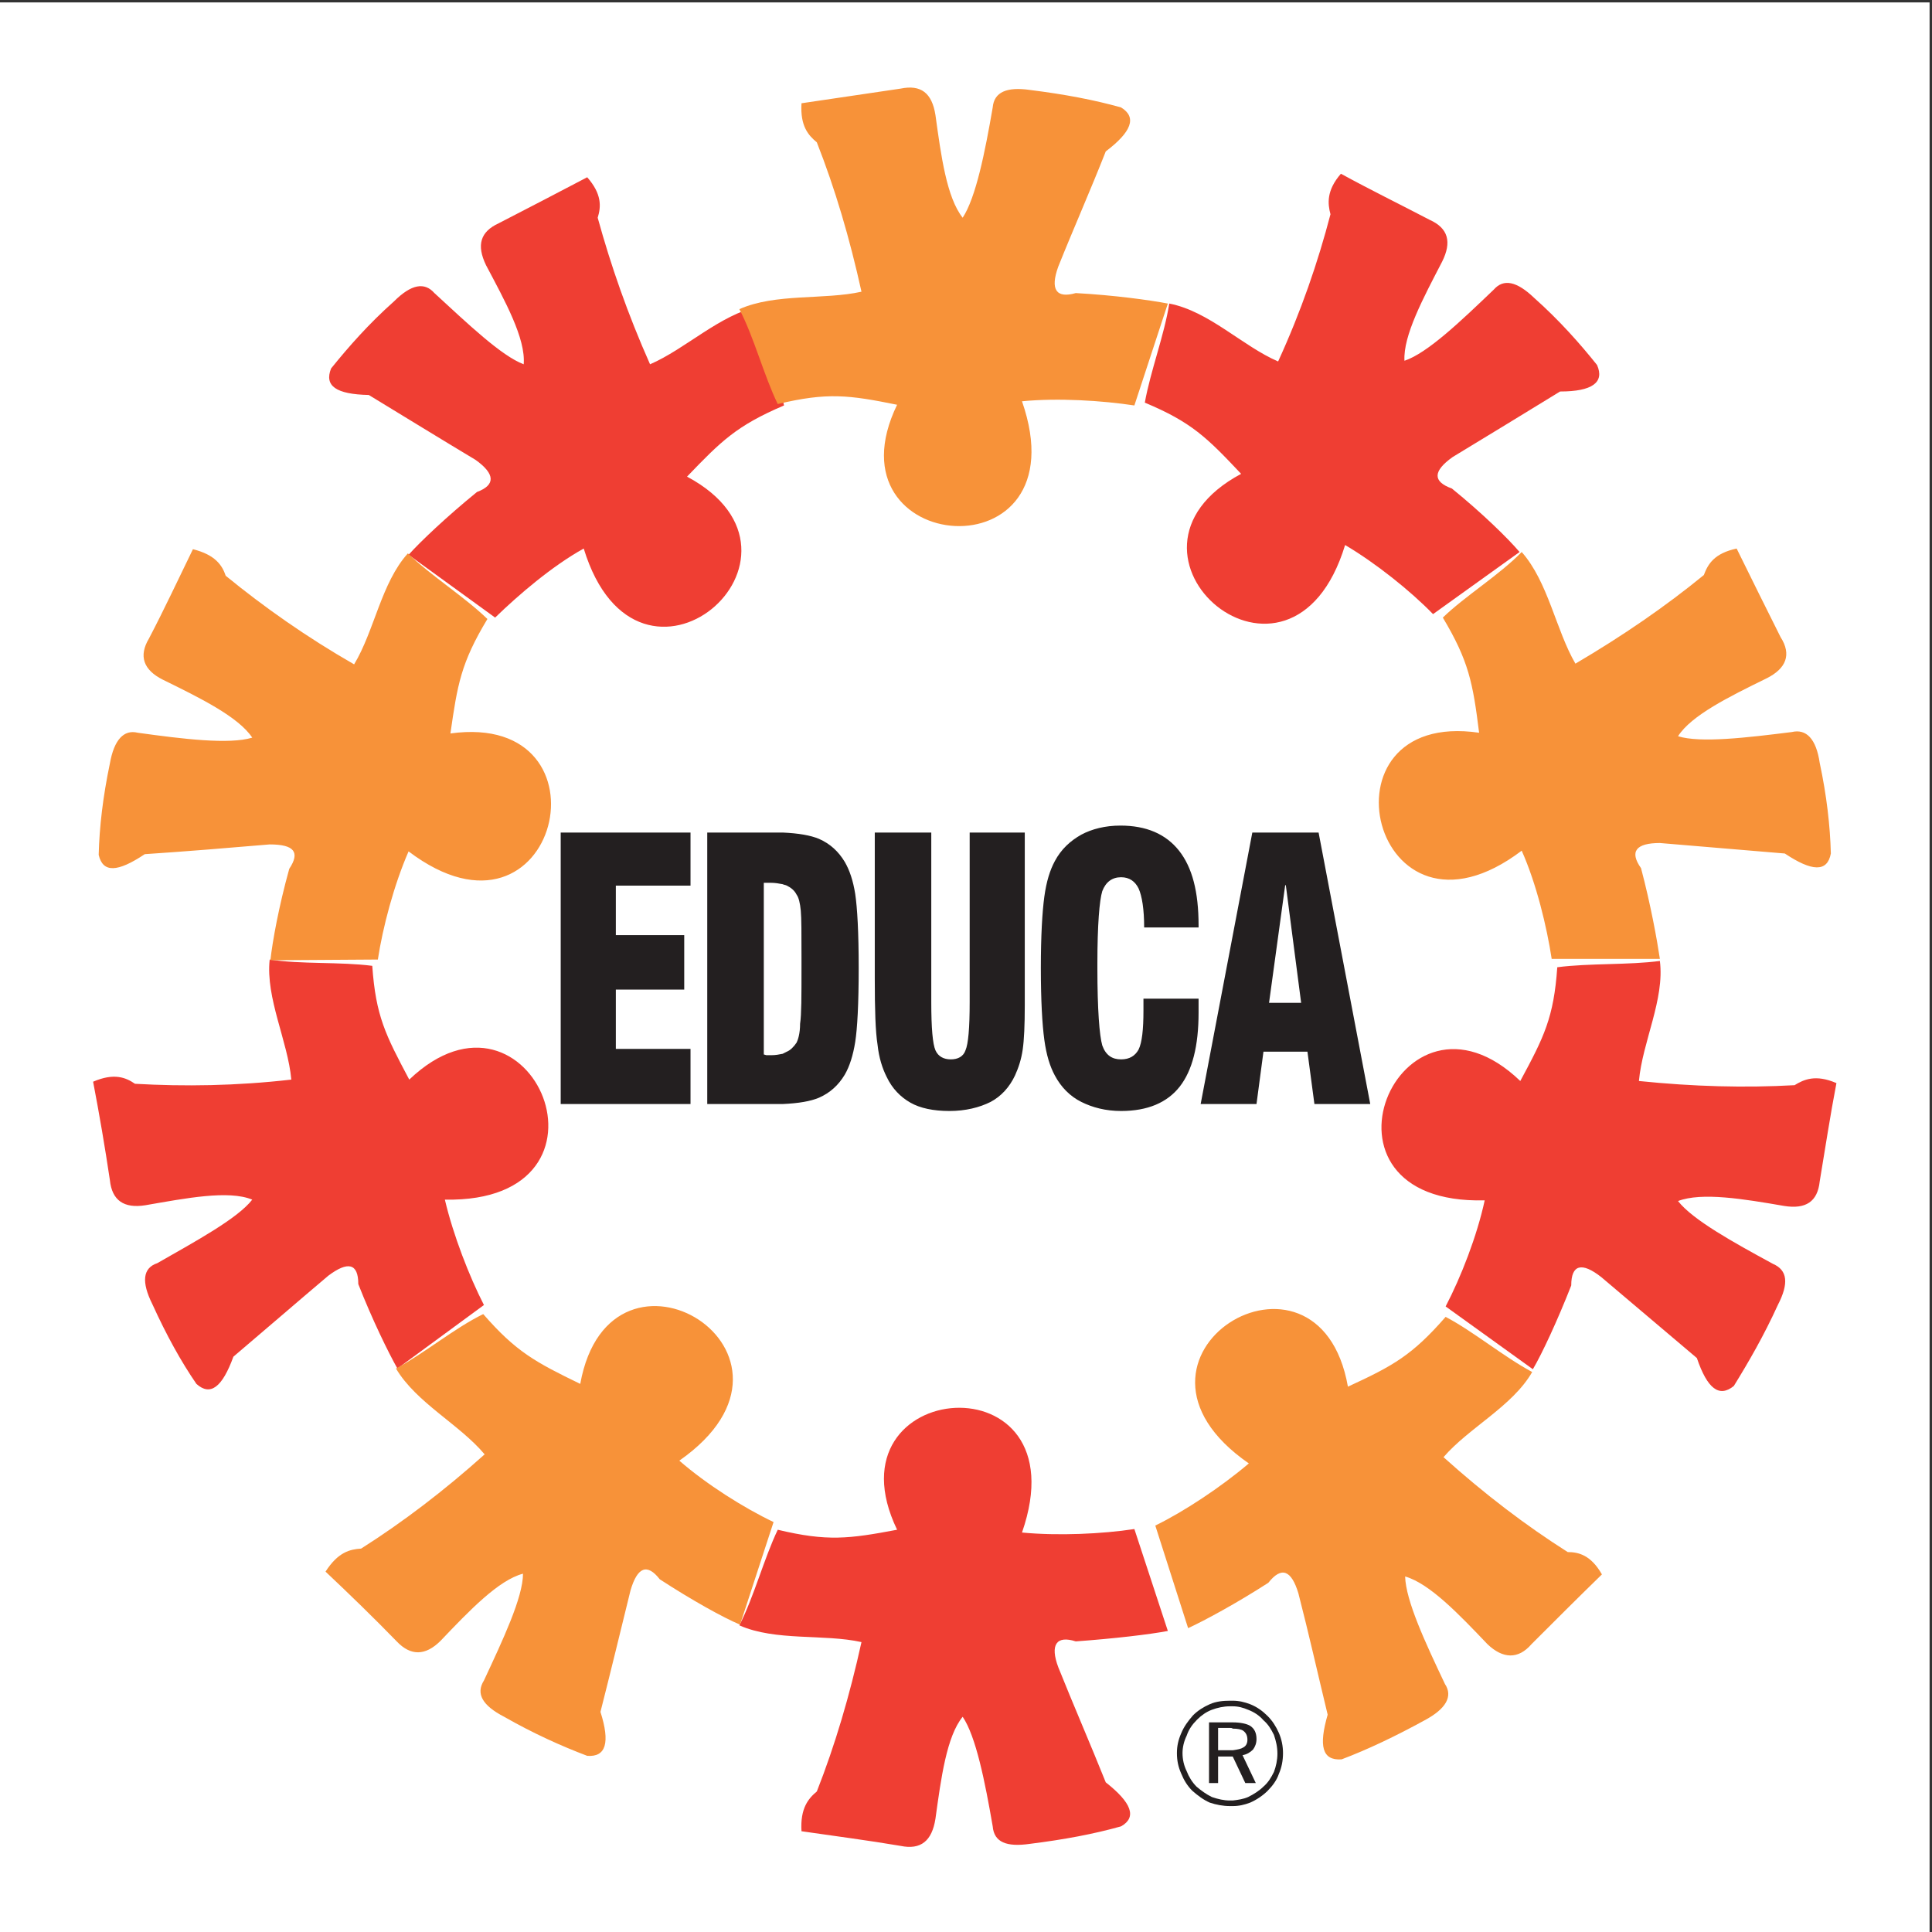
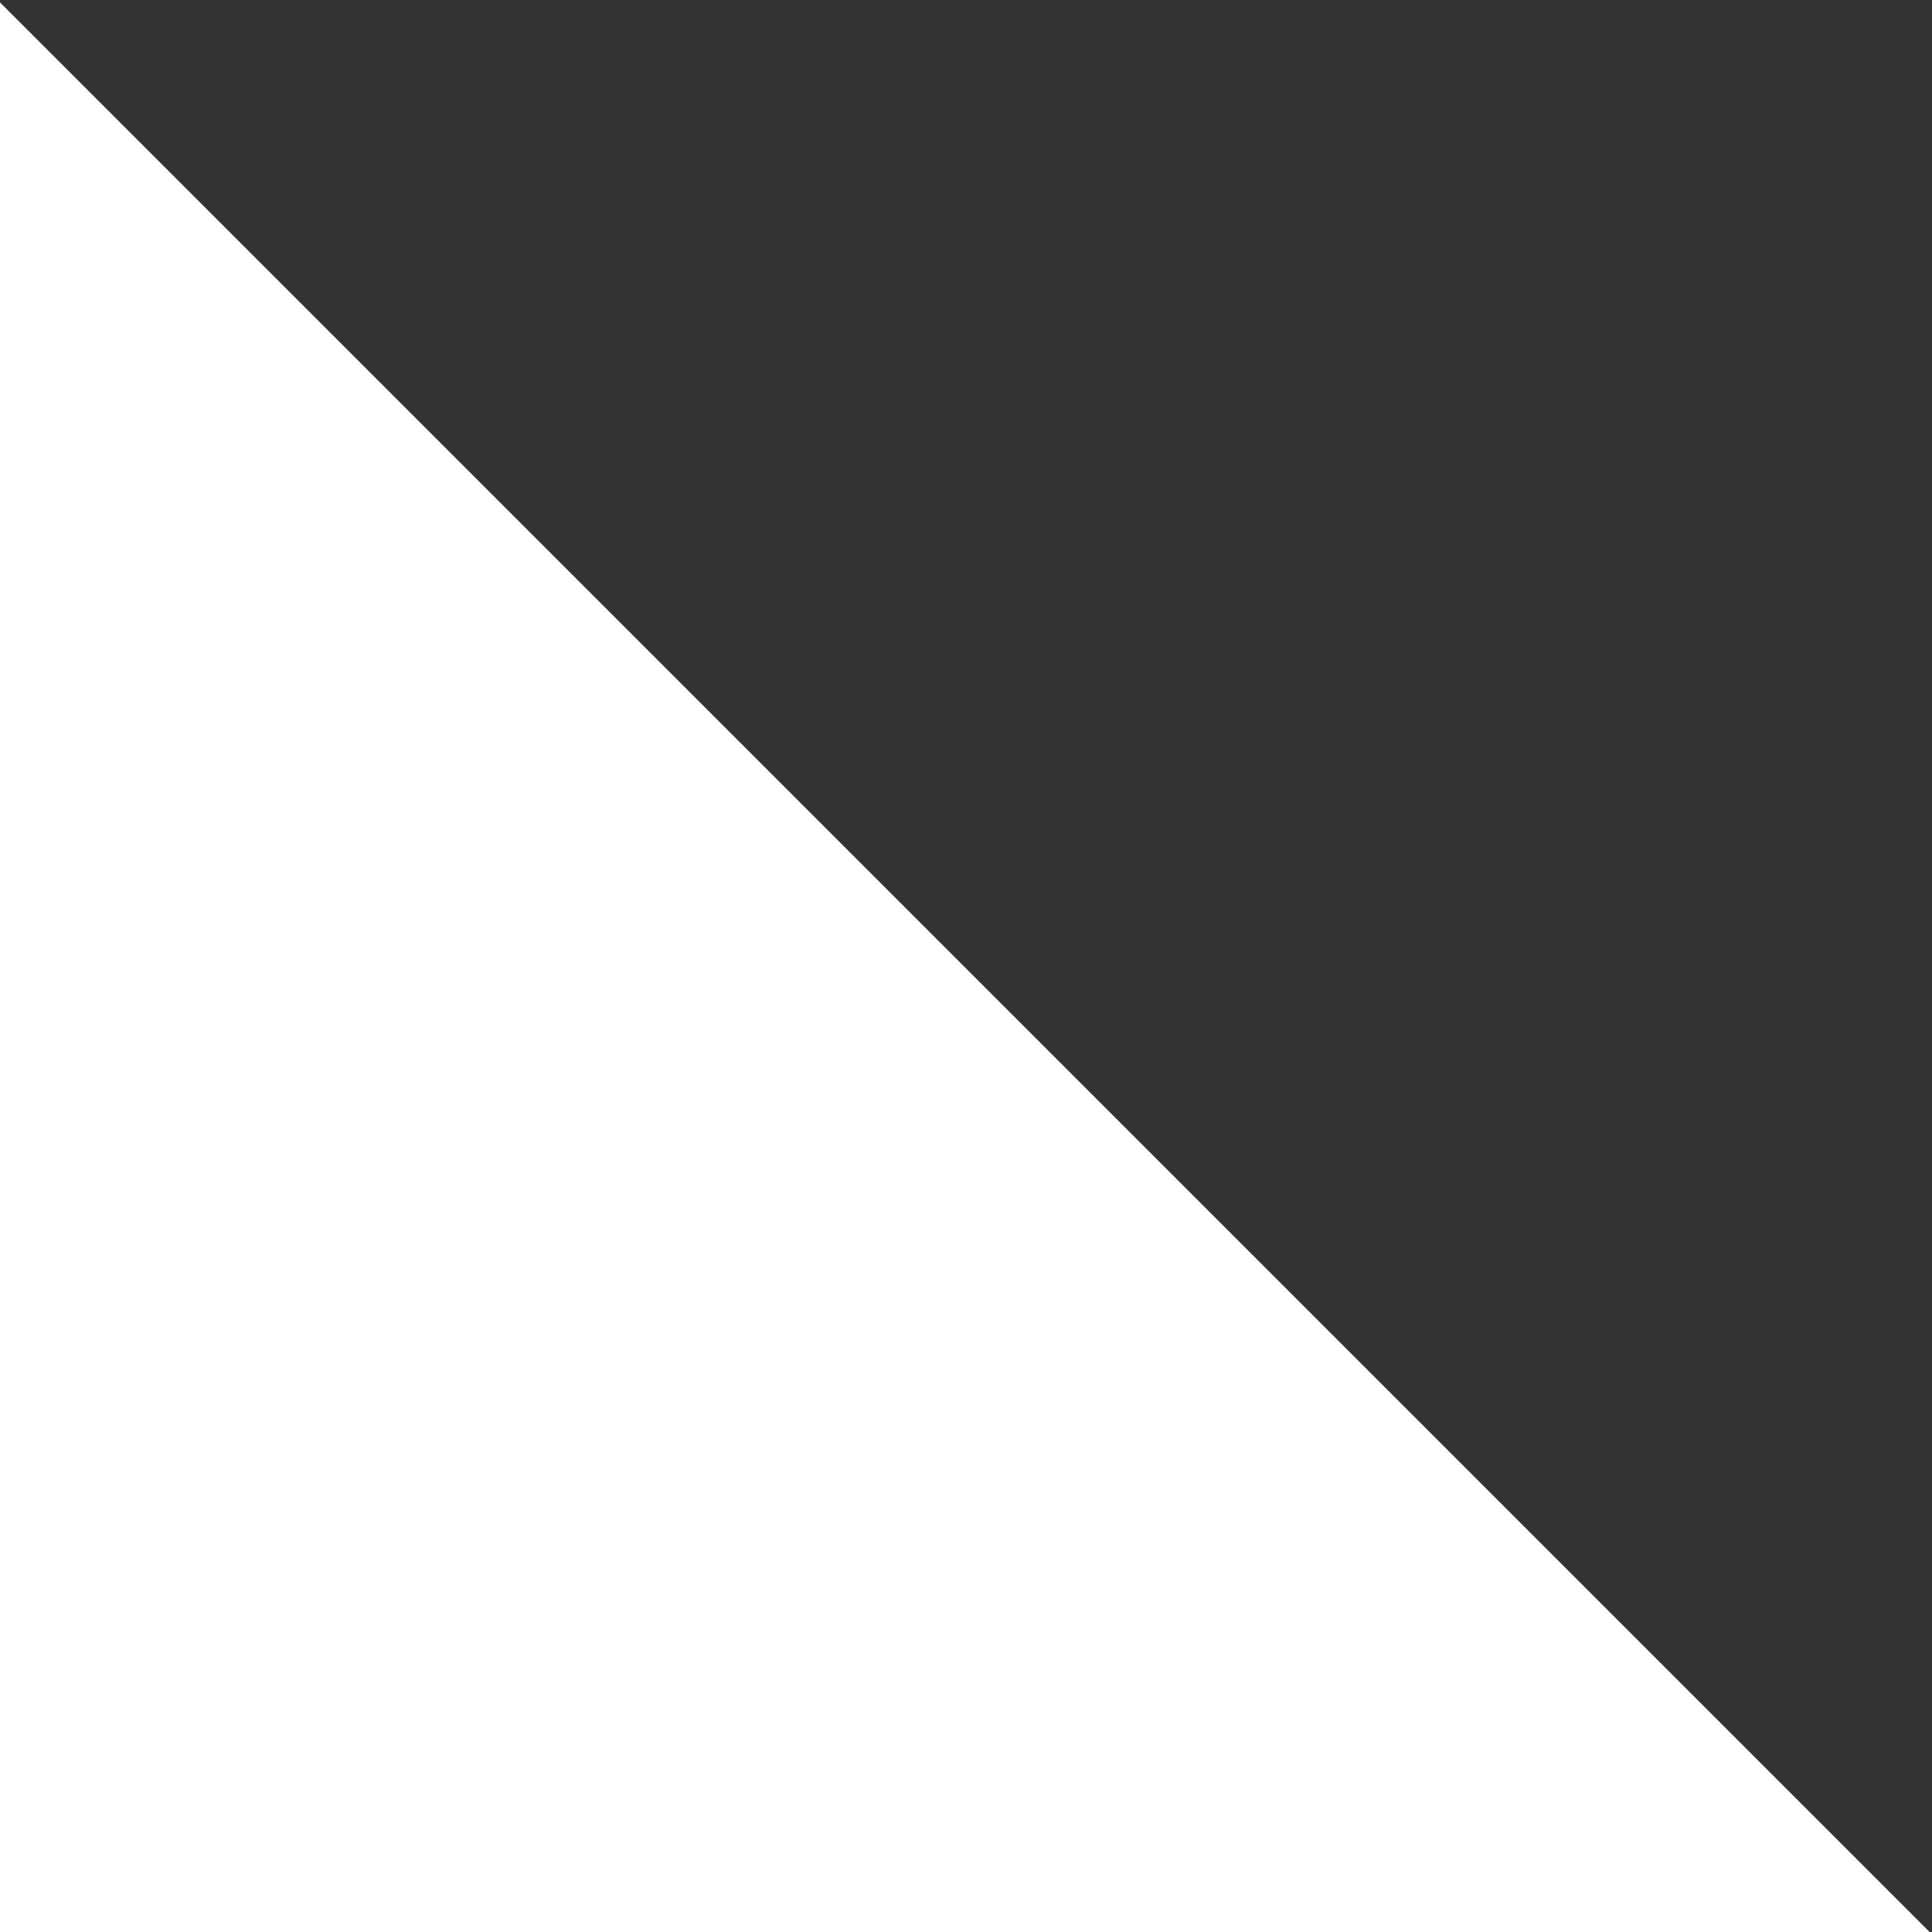
<svg xmlns="http://www.w3.org/2000/svg" width="193pt" height="193pt" viewBox="0 0 193 193" version="1.1">
  <rect x="0" y="0" width="193" height="193" fill="#333333" stroke="none" />
  <g id="surface1">
-     <path style=" stroke:none;fill-rule:evenodd;fill:rgb(100%,100%,100%);fill-opacity:1;" d="M 0 0.242 L 192.758 0.242 L 192.758 193 L 0 193 L 0 0.242 " />
-     <path style=" stroke:none;fill-rule:evenodd;fill:rgb(93.724%,24.313%,20%);fill-opacity:1;" d="M 148.316 119.91 C 129.633 120.398 139.742 96.344 151.871 107.988 C 154.242 103.598 155.219 101.645 155.566 96.625 C 158.773 96.207 162.68 96.414 165.816 95.996 C 166.305 99.832 164.074 104.082 163.723 107.988 C 169.16 108.547 174.32 108.684 179.27 108.406 C 180.176 107.848 181.363 107.289 183.453 108.199 C 182.824 111.473 182.34 114.68 181.781 118.027 C 181.57 120.047 180.387 120.816 178.227 120.469 C 174.18 119.77 169.996 119.074 167.629 119.98 C 169.094 121.859 173.137 124.094 177.109 126.254 C 178.574 126.883 178.715 128.207 177.598 130.367 C 176.203 133.434 174.668 136.082 173.203 138.453 C 171.742 139.641 170.555 138.734 169.512 135.664 C 166.305 132.945 163.098 130.227 159.961 127.578 C 158.008 126.043 156.961 126.324 156.961 128.414 C 155.566 131.969 154.035 135.246 153.129 136.781 L 144.414 130.508 C 145.945 127.578 147.551 123.465 148.316 119.91 Z M 102.094 153.094 C 108.23 135.457 82.297 137.617 89.617 152.816 C 84.805 153.723 82.645 154 77.695 152.816 C 76.301 155.742 75.324 159.508 73.859 162.367 C 77.484 163.969 82.297 163.203 86.059 164.039 C 84.875 169.406 83.41 174.359 81.598 178.961 C 80.762 179.656 79.926 180.633 80.066 182.934 C 83.41 183.422 86.688 183.84 89.965 184.398 C 91.984 184.816 93.102 183.91 93.449 181.68 C 94.008 177.633 94.566 173.453 96.168 171.5 C 97.492 173.453 98.398 177.984 99.168 182.445 C 99.305 184.047 100.562 184.535 102.93 184.188 C 106.277 183.77 109.277 183.211 111.992 182.445 C 113.598 181.539 113.039 180.074 110.461 178.051 C 108.926 174.219 107.254 170.383 105.719 166.551 C 104.883 164.32 105.512 163.344 107.465 163.969 C 111.297 163.691 114.852 163.273 116.664 162.926 L 113.32 152.746 C 110.113 153.234 105.719 153.441 102.094 153.094 Z M 44.441 119.84 C 63.125 120.188 53.086 96.207 40.883 107.848 C 38.516 103.387 37.539 101.504 37.188 96.484 C 33.98 96.066 30.078 96.344 26.941 95.855 C 26.523 99.691 28.754 104.016 29.102 107.848 C 23.594 108.477 18.434 108.547 13.484 108.266 C 12.578 107.641 11.395 107.152 9.301 108.059 C 9.93 111.336 10.488 114.609 10.977 117.887 C 11.184 119.91 12.371 120.746 14.531 120.398 C 18.574 119.699 22.828 118.863 25.199 119.84 C 23.734 121.723 19.621 123.953 15.715 126.184 C 14.254 126.672 14.113 128.066 15.227 130.297 C 16.621 133.363 18.086 136.016 19.621 138.246 C 21.016 139.5 22.199 138.594 23.316 135.527 C 26.523 132.809 29.66 130.09 32.797 127.438 C 34.75 125.973 35.793 126.184 35.793 128.277 C 37.188 131.832 38.793 135.105 39.699 136.711 L 48.344 130.367 C 46.879 127.508 45.277 123.395 44.441 119.84 Z M 58.312 54.797 C 63.75 72.57 83.48 55.562 68.633 47.613 C 72.047 44.059 73.582 42.523 78.32 40.504 C 77.695 37.438 76.301 33.742 75.812 30.602 C 71.906 31.441 68.492 34.855 64.938 36.391 C 62.707 31.371 61.031 26.559 59.707 21.75 C 60.055 20.633 60.125 19.379 58.66 17.707 C 55.734 19.238 52.805 20.773 49.809 22.309 C 47.996 23.145 47.578 24.469 48.551 26.488 C 50.434 30.047 52.527 33.809 52.316 36.391 C 50.086 35.555 46.738 32.348 43.395 29.277 C 42.418 28.164 41.094 28.371 39.352 30.113 C 36.84 32.348 34.82 34.645 33.074 36.809 C 32.379 38.551 33.562 39.387 36.84 39.457 C 40.395 41.617 44.02 43.852 47.508 45.941 C 49.461 47.336 49.527 48.449 47.648 49.148 C 44.648 51.59 42 54.098 40.816 55.422 L 49.461 61.695 C 51.828 59.395 55.176 56.535 58.312 54.797 Z M 134.371 54.445 C 128.938 72.293 109.137 55.281 123.984 47.336 C 120.57 43.711 119.035 42.176 114.363 40.223 C 114.922 37.086 116.316 33.461 116.805 30.324 C 120.777 31.09 124.125 34.578 127.68 36.109 C 129.98 31.09 131.652 26.211 132.91 21.402 C 132.629 20.355 132.492 19.031 133.953 17.355 C 136.883 18.961 139.883 20.426 142.809 21.957 C 144.691 22.797 145.039 24.188 144.062 26.141 C 142.184 29.766 140.16 33.531 140.301 36.039 C 142.602 35.273 145.945 32.066 149.223 28.93 C 150.199 27.816 151.523 28.094 153.266 29.766 C 155.777 31.996 157.867 34.367 159.539 36.461 C 160.309 38.203 159.055 39.109 155.848 39.109 C 152.219 41.34 148.664 43.5 145.109 45.66 C 143.156 47.055 143.09 48.102 145.039 48.801 C 148.039 51.238 150.617 53.75 151.801 55.145 L 143.156 61.348 C 140.926 59.047 137.441 56.258 134.371 54.445 " />
-     <path style=" stroke:none;fill-rule:evenodd;fill:rgb(96.861%,57.254%,22.353%);fill-opacity:1;" d="M 102.094 40.086 C 108.23 57.723 82.297 55.562 89.617 40.434 C 84.805 39.457 82.645 39.18 77.695 40.363 C 76.301 37.504 75.324 33.672 73.859 30.883 C 77.484 29.277 82.297 29.977 86.059 29.141 C 84.875 23.77 83.41 18.82 81.598 14.219 C 80.762 13.523 79.926 12.617 80.066 10.316 C 83.41 9.828 86.688 9.34 89.965 8.852 C 91.984 8.434 93.102 9.27 93.449 11.5 C 94.008 15.547 94.566 19.727 96.168 21.75 C 97.492 19.727 98.398 15.195 99.168 10.734 C 99.305 9.199 100.562 8.645 102.93 8.992 C 106.277 9.41 109.277 9.969 111.992 10.734 C 113.598 11.711 113.039 13.176 110.461 15.125 C 108.926 19.031 107.254 22.797 105.719 26.629 C 104.883 28.93 105.512 29.836 107.465 29.277 C 111.297 29.488 114.852 29.977 116.664 30.324 L 113.32 40.504 C 110.113 40.016 105.719 39.734 102.094 40.086 Z M 40.816 85.051 C 55.734 96.344 61.66 70.969 44.996 73.27 C 45.695 68.391 46.043 66.227 48.691 61.836 C 46.391 59.605 43.047 57.516 40.746 55.281 C 38.094 58.211 37.398 63.02 35.375 66.367 C 30.637 63.648 26.383 60.652 22.547 57.516 C 22.199 56.469 21.504 55.422 19.273 54.863 C 17.809 57.863 16.414 60.859 14.879 63.789 C 13.836 65.531 14.32 66.926 16.273 67.902 C 19.969 69.715 23.805 71.598 25.199 73.688 C 22.898 74.387 18.297 73.828 13.766 73.199 C 12.371 72.852 11.395 73.898 10.977 76.266 C 10.277 79.613 9.93 82.609 9.859 85.398 C 10.277 87.215 11.742 87.145 14.461 85.328 C 18.645 85.051 22.828 84.703 26.941 84.355 C 29.383 84.355 30.008 85.121 28.895 86.793 C 27.848 90.559 27.219 94.043 27.012 95.926 L 37.746 95.855 C 38.234 92.648 39.352 88.398 40.816 85.051 Z M 152.012 84.98 C 137.094 96.277 131.098 70.762 147.758 73.199 C 147.133 68.18 146.715 66.02 144.133 61.695 C 146.363 59.535 149.781 57.445 152.012 55.145 C 154.66 58.141 155.43 62.949 157.379 66.297 C 162.121 63.508 166.371 60.582 170.207 57.445 C 170.625 56.328 171.254 55.281 173.484 54.797 C 174.949 57.793 176.414 60.719 177.875 63.648 C 178.992 65.391 178.434 66.785 176.48 67.762 C 172.785 69.574 168.953 71.457 167.629 73.547 C 169.859 74.246 174.531 73.688 178.992 73.129 C 180.453 72.781 181.434 73.828 181.781 76.199 C 182.477 79.473 182.824 82.473 182.895 85.262 C 182.547 87.145 181.012 87.074 178.297 85.262 C 174.18 84.91 169.996 84.562 165.816 84.215 C 163.445 84.215 162.746 85.051 163.934 86.727 C 164.91 90.422 165.535 93.906 165.816 95.789 L 155.008 95.789 C 154.52 92.582 153.477 88.258 152.012 84.98 Z M 67.863 145.914 C 83.203 135.176 60.961 121.652 57.965 138.246 C 53.504 136.082 51.551 135.039 48.273 131.273 C 45.414 132.668 42.418 135.176 39.559 136.711 C 41.582 140.129 45.902 142.289 48.414 145.285 C 44.371 148.91 40.258 152.047 36.074 154.699 C 34.957 154.77 33.773 155.047 32.52 157 C 34.957 159.301 37.328 161.598 39.629 163.969 C 41.023 165.434 42.488 165.434 44.02 163.902 C 46.879 160.902 49.809 157.836 52.246 157.207 C 52.246 159.578 50.227 163.832 48.344 167.875 C 47.508 169.199 48.203 170.383 50.363 171.5 C 53.293 173.172 56.082 174.426 58.66 175.402 C 60.543 175.543 60.961 174.078 59.984 171.012 C 61.031 166.898 62.008 162.855 62.984 158.883 C 63.68 156.512 64.656 156.16 65.91 157.766 C 69.117 159.855 72.258 161.598 73.93 162.297 L 77.277 152.047 C 74.348 150.656 70.582 148.285 67.863 145.914 Z M 124.754 146.191 C 109.344 135.527 131.723 121.93 134.652 138.523 C 139.184 136.434 141.066 135.387 144.414 131.551 C 147.199 133.016 150.199 135.527 153.059 137.059 C 151.105 140.477 146.715 142.637 144.203 145.566 C 148.316 149.262 152.43 152.398 156.613 155.047 C 157.66 155.047 158.914 155.324 160.027 157.277 C 157.66 159.578 155.289 161.949 152.988 164.25 C 151.664 165.781 150.129 165.715 148.594 164.25 C 145.738 161.25 142.809 158.184 140.367 157.484 C 140.438 159.926 142.391 164.109 144.344 168.223 C 145.18 169.477 144.414 170.73 142.32 171.848 C 139.395 173.453 136.605 174.777 134.023 175.754 C 132.074 175.891 131.723 174.426 132.629 171.289 C 131.652 167.246 130.746 163.203 129.703 159.16 C 129.004 156.859 128.027 156.441 126.703 158.113 C 123.566 160.137 120.359 161.879 118.688 162.645 L 115.41 152.398 C 118.27 151.004 121.965 148.562 124.754 146.191 " />
-     <path style=" stroke:none;fill-rule:evenodd;fill:rgb(13.699%,12.199%,12.5%);fill-opacity:1;" d="M 78.184 88.328 C 77.832 88.258 77.414 88.188 76.996 88.188 C 76.789 88.188 76.648 88.188 76.578 88.188 C 76.438 88.188 76.367 88.188 76.301 88.188 L 76.301 105.34 C 76.367 105.34 76.508 105.41 76.578 105.41 C 76.719 105.41 76.859 105.41 77.066 105.41 C 77.484 105.41 77.832 105.34 78.184 105.27 C 78.32 105.199 78.461 105.129 78.602 105.059 C 78.949 104.922 79.297 104.574 79.578 104.152 C 79.715 103.875 79.926 103.246 79.926 102.27 C 80.066 101.363 80.066 99.484 80.066 96.766 L 80.066 95.578 C 80.066 93.277 80.066 91.742 79.996 90.977 C 79.926 90.211 79.785 89.652 79.578 89.375 C 79.367 88.953 79.02 88.676 78.602 88.469 C 78.461 88.398 78.32 88.398 78.184 88.328 Z M 128.379 100.18 L 129.98 100.18 L 128.445 88.398 L 128.379 88.469 L 126.773 100.18 Z M 128.379 83.168 L 131.723 83.168 L 136.883 110.289 L 131.305 110.289 L 130.609 105.059 L 126.215 105.059 L 125.52 110.289 L 119.941 110.289 L 125.102 83.168 Z M 78.184 110.289 C 77.766 110.289 77.277 110.289 76.789 110.289 L 70.652 110.289 L 70.652 83.168 L 76.789 83.168 C 77.277 83.168 77.766 83.168 78.184 83.168 C 79.785 83.238 80.969 83.449 81.809 83.797 C 82.922 84.285 83.758 85.051 84.387 86.098 C 84.875 86.934 85.223 87.98 85.434 89.305 C 85.641 90.699 85.781 93.141 85.781 96.695 C 85.781 100.32 85.641 102.758 85.434 104.082 C 85.223 105.41 84.875 106.523 84.387 107.359 C 83.758 108.406 82.922 109.172 81.809 109.66 C 80.969 110.012 79.785 110.219 78.184 110.289 Z M 87.387 83.168 L 93.031 83.168 L 93.031 100.109 C 93.031 102.691 93.172 104.293 93.449 104.922 C 93.727 105.547 94.285 105.828 94.984 105.828 C 95.68 105.828 96.238 105.547 96.449 104.922 C 96.727 104.293 96.867 102.691 96.867 100.109 L 96.867 83.168 L 102.371 83.168 L 102.371 100.457 C 102.371 102.41 102.305 103.875 102.164 104.852 C 102.023 105.828 101.746 106.664 101.398 107.43 C 100.84 108.617 100.004 109.523 98.957 110.078 C 97.844 110.637 96.449 110.984 94.844 110.984 C 93.242 110.984 91.918 110.707 90.941 110.148 C 89.965 109.59 89.129 108.754 88.57 107.57 C 88.152 106.734 87.805 105.688 87.664 104.363 C 87.453 103.039 87.387 100.879 87.387 97.738 Z M 114.227 99.762 L 119.734 99.762 C 119.734 99.902 119.734 100.109 119.734 100.32 C 119.734 100.527 119.734 100.738 119.734 101.156 C 119.734 104.504 119.105 106.941 117.852 108.547 C 116.598 110.148 114.645 110.984 111.992 110.984 C 110.461 110.984 109.137 110.637 108.02 110.078 C 106.906 109.523 106 108.617 105.371 107.43 C 104.883 106.523 104.535 105.41 104.324 103.875 C 104.117 102.34 103.977 99.969 103.977 96.695 C 103.977 93.488 104.117 91.117 104.324 89.582 C 104.535 88.051 104.883 86.934 105.371 86.027 C 106 84.844 106.906 84.004 108.02 83.379 C 109.066 82.82 110.391 82.473 111.926 82.473 C 114.504 82.473 116.457 83.309 117.781 84.98 C 119.105 86.656 119.734 89.094 119.734 92.441 L 119.734 92.648 L 114.297 92.648 C 114.297 90.84 114.086 89.512 113.738 88.746 C 113.391 88.051 112.832 87.633 111.992 87.633 C 111.09 87.633 110.461 88.117 110.113 89.023 C 109.832 89.934 109.625 92.371 109.625 96.277 L 109.625 96.695 C 109.625 100.879 109.832 103.457 110.113 104.434 C 110.461 105.41 111.09 105.828 111.992 105.828 C 112.832 105.828 113.391 105.477 113.738 104.852 C 114.086 104.152 114.227 102.828 114.227 100.945 Z M 56.012 110.289 L 56.012 83.168 L 68.98 83.168 L 68.98 88.469 L 61.52 88.469 L 61.52 93.418 L 68.352 93.418 L 68.352 98.855 L 61.52 98.855 L 61.52 104.781 L 68.98 104.781 L 68.98 110.289 L 56.012 110.289 " />
-     <path style=" stroke:none;fill-rule:evenodd;fill:rgb(13.699%,12.199%,12.5%);fill-opacity:1;" d="M 123.148 169.895 C 123.078 169.895 122.941 169.895 122.871 169.895 C 122.172 169.895 121.477 169.965 120.848 170.246 C 120.223 170.523 119.664 170.871 119.176 171.359 C 118.688 171.918 118.27 172.477 117.988 173.172 C 117.711 173.801 117.57 174.426 117.57 175.125 C 117.57 175.891 117.711 176.52 117.988 177.148 C 118.27 177.844 118.617 178.402 119.105 178.891 C 119.664 179.379 120.223 179.797 120.848 180.074 C 121.477 180.285 122.172 180.422 122.871 180.422 C 122.941 180.422 123.078 180.422 123.148 180.422 C 123.777 180.422 124.336 180.285 124.891 180.074 C 125.52 179.797 126.148 179.379 126.637 178.891 C 127.121 178.402 127.539 177.844 127.75 177.215 C 128.027 176.59 128.168 175.891 128.168 175.125 C 128.168 174.426 128.027 173.73 127.75 173.102 C 127.473 172.477 127.121 171.918 126.637 171.43 C 126.148 170.941 125.59 170.523 124.891 170.246 C 124.336 170.035 123.777 169.895 123.148 169.895 Z M 123.148 174.844 C 123.637 174.777 123.984 174.707 124.195 174.566 C 124.473 174.426 124.613 174.148 124.613 173.801 C 124.613 173.383 124.473 173.102 124.195 172.895 C 123.984 172.754 123.637 172.684 123.148 172.684 C 123.078 172.613 122.941 172.613 122.871 172.613 L 121.684 172.613 L 121.684 174.844 L 122.871 174.844 C 122.941 174.844 123.078 174.844 123.148 174.844 Z M 123.148 172.059 C 123.914 172.059 124.543 172.195 124.891 172.406 C 125.309 172.684 125.52 173.102 125.52 173.73 C 125.52 174.148 125.379 174.496 125.172 174.777 C 124.891 175.055 124.543 175.266 124.125 175.336 L 125.449 178.121 L 124.402 178.121 L 123.148 175.473 L 121.684 175.473 L 121.684 178.121 L 120.777 178.121 L 120.777 172.059 L 123.008 172.059 C 123.078 172.059 123.078 172.059 123.148 172.059 Z M 123.148 179.863 C 123.078 179.863 122.941 179.863 122.871 179.863 C 122.242 179.863 121.684 179.727 121.059 179.516 C 120.5 179.238 120.012 178.891 119.523 178.473 C 119.105 178.051 118.758 177.496 118.547 176.938 C 118.27 176.379 118.129 175.754 118.129 175.125 C 118.129 174.566 118.27 173.941 118.547 173.383 C 118.758 172.754 119.105 172.266 119.594 171.777 C 120.012 171.359 120.5 171.012 121.059 170.801 C 121.613 170.594 122.242 170.453 122.871 170.453 C 122.941 170.453 123.078 170.453 123.148 170.453 C 123.707 170.453 124.195 170.594 124.684 170.801 C 125.242 171.012 125.797 171.359 126.215 171.848 C 126.703 172.266 126.984 172.754 127.262 173.312 C 127.473 173.941 127.609 174.496 127.609 175.195 C 127.609 175.82 127.473 176.449 127.262 177.008 C 126.984 177.566 126.703 178.051 126.215 178.473 C 125.797 178.891 125.242 179.238 124.684 179.516 C 124.195 179.727 123.707 179.797 123.148 179.863 " />
+     <path style=" stroke:none;fill-rule:evenodd;fill:rgb(100%,100%,100%);fill-opacity:1;" d="M 0 0.242 L 192.758 193 L 0 193 L 0 0.242 " />
  </g>
</svg>